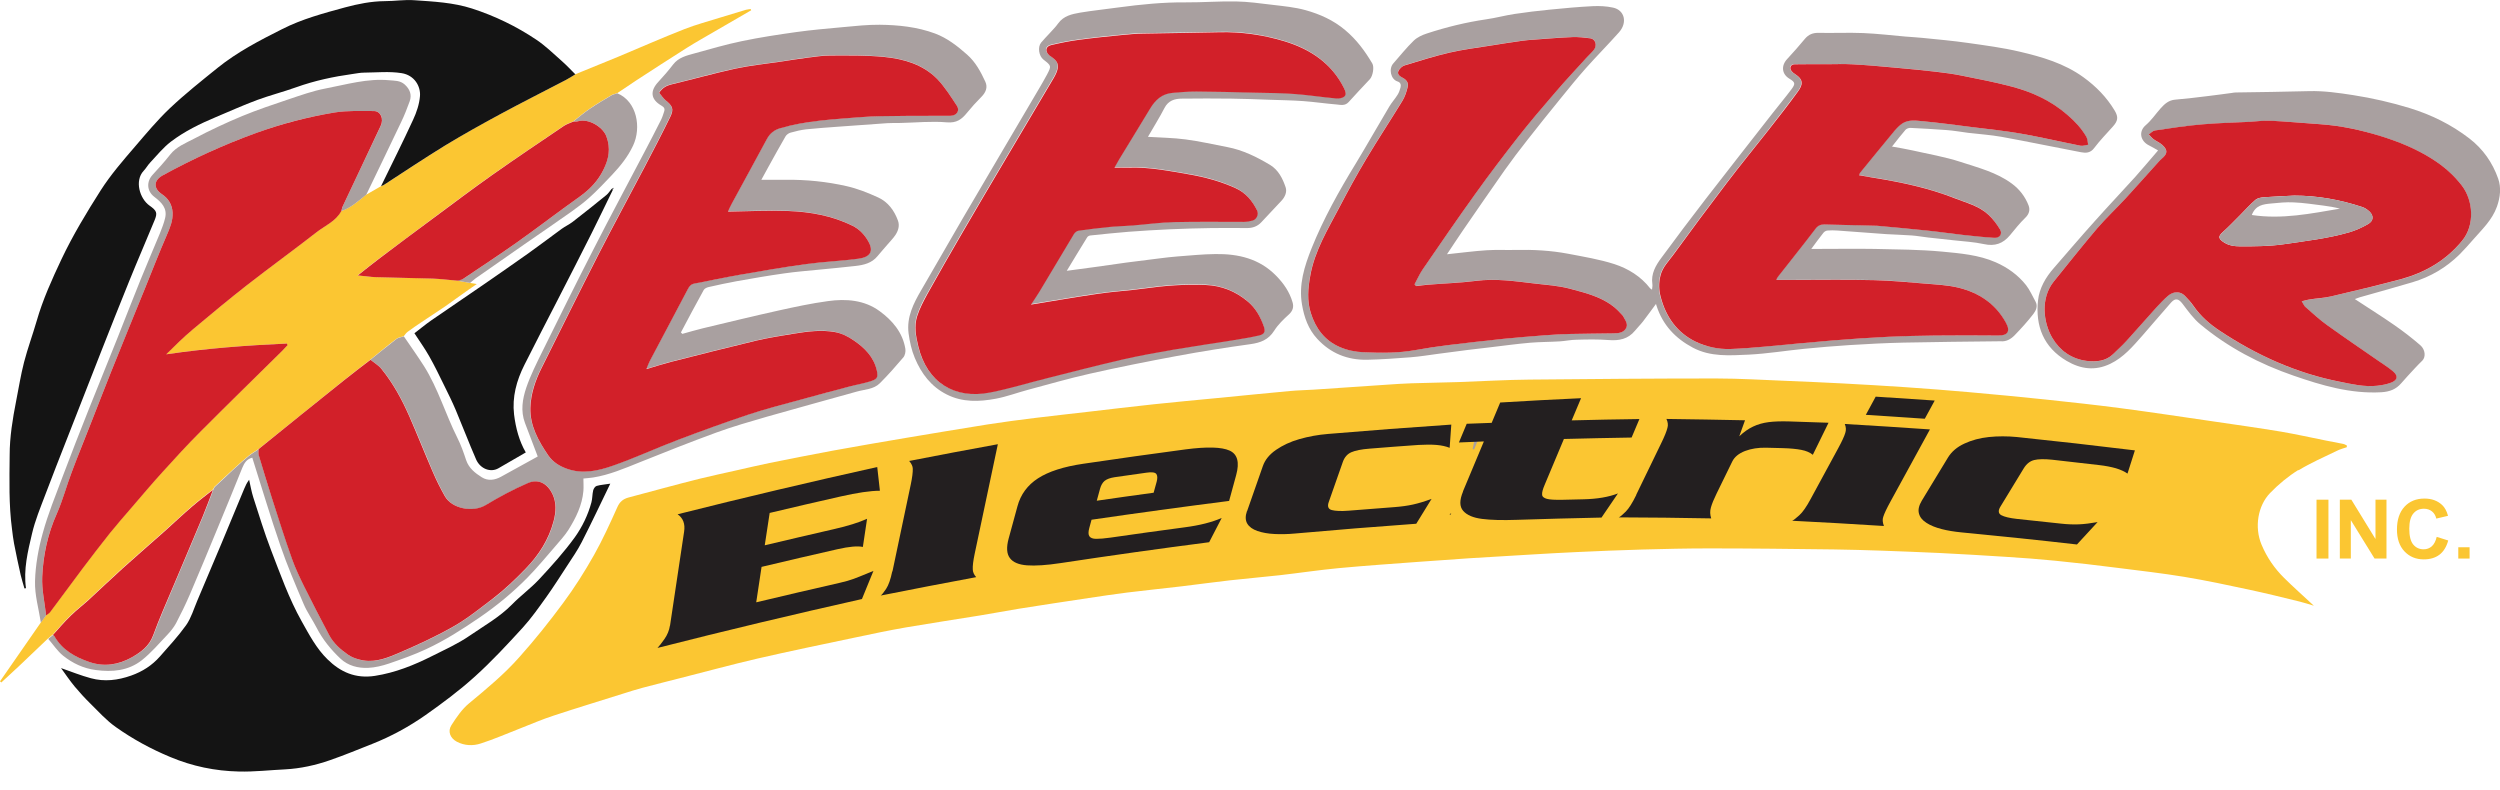
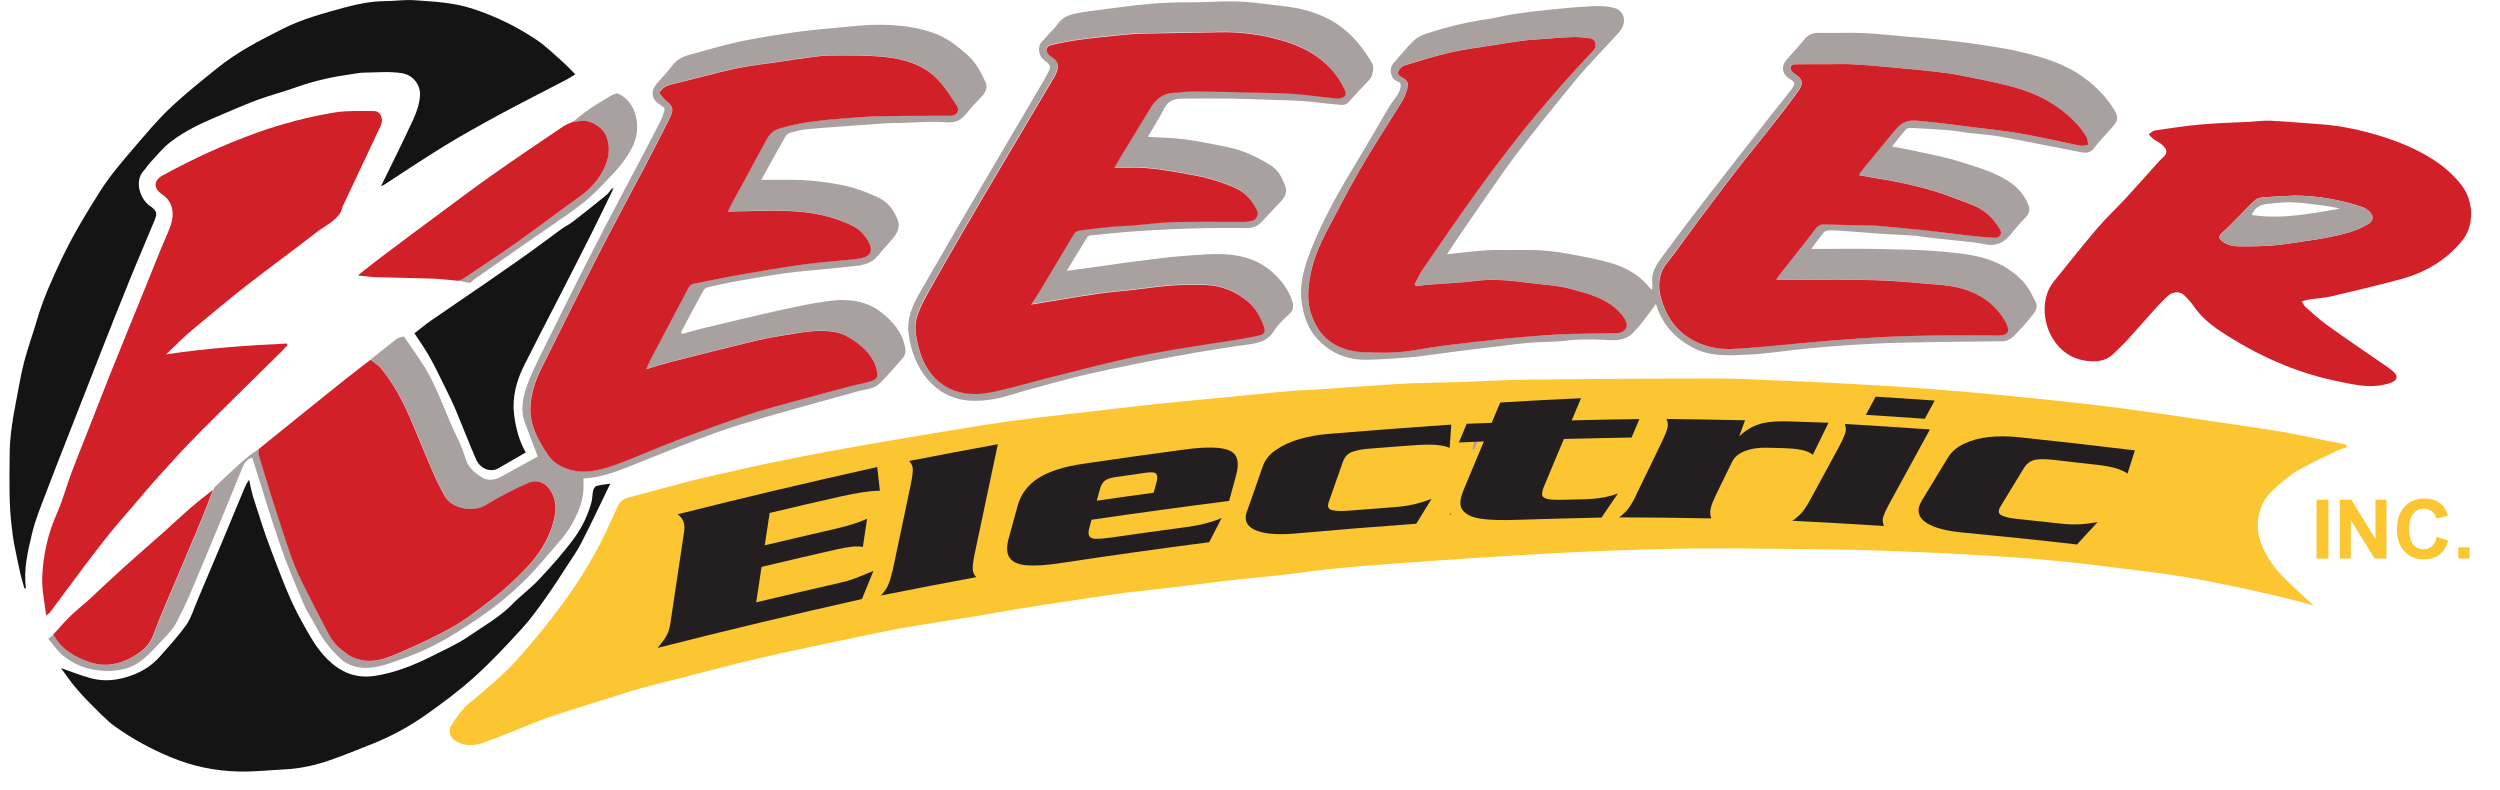
<svg xmlns="http://www.w3.org/2000/svg" id="Layer_1" version="1.1" viewBox="0 0 243.35 76.9">
  <defs>
    <style>
      .st0 {
        fill: none;
      }

      .st1 {
        fill: #231f20;
      }

      .st2 {
        fill: #141414;
      }

      .st3 {
        fill: #d22029;
      }

      .st4 {
        fill: #fbc632;
      }

      .st5 {
        fill: #a9a0a0;
      }

      .st6 {
        clip-path: url(#clippath);
      }
    </style>
    <clipPath id="clippath">
      <rect class="st0" width="243.35" height="84.91" />
    </clipPath>
  </defs>
  <g class="st6">
    <g>
      <path class="st4" d="M223.72,45.79c1.2-.74,2.51-1.3,3.78-1.92.3-.15.62-.23.94-.34v-.17c-.12-.05-.23-.13-.35-.15-.57-.12-1.13-.22-1.7-.33-1.44-.29-2.88-.61-4.33-.86-2.18-.36-4.36-.67-6.55-.99-3.03-.44-6.06-.9-9.1-1.3-2.43-.32-4.86-.58-7.29-.84-2.49-.26-4.99-.5-7.49-.72-2.04-.18-4.09-.34-6.13-.48-2.07-.14-4.13-.26-6.2-.37-1.75-.09-3.51-.17-5.26-.24-2.33-.09-4.67-.24-7-.24-6.06,0-12.11.05-18.17.11-2.29.02-4.58.16-6.87.24-1.54.05-3.07.07-4.61.12-.82.03-1.63.08-2.45.14-2.36.16-4.73.32-7.09.48-.76.05-1.52.06-2.27.13-2.38.22-4.76.46-7.13.69-2.04.2-4.08.38-6.12.6-2.16.23-4.31.49-6.46.74-1.7.2-3.4.38-5.1.59-1.54.19-3.08.39-4.61.63-2.63.42-5.26.86-7.89,1.3-2.41.41-4.83.82-7.23,1.26-2.05.38-4.1.79-6.15,1.2-1.11.23-2.21.49-3.32.74-1.15.26-2.29.5-3.43.78-1.24.3-2.46.64-3.69.96-1.09.29-2.18.58-3.28.88-.5.14-.84.4-1.07.92-.71,1.58-1.43,3.17-2.28,4.68-.91,1.61-1.9,3.18-3,4.66-1.35,1.83-2.77,3.6-4.28,5.29-1.47,1.66-3.18,3.07-4.89,4.49-.69.57-1.22,1.36-1.71,2.12-.39.61-.11,1.27.53,1.61.75.39,1.57.42,2.33.17,1.28-.41,2.53-.96,3.79-1.45,1.1-.43,2.18-.9,3.29-1.26,2.27-.75,4.55-1.44,6.83-2.16.61-.19,1.22-.39,1.83-.55,1.23-.33,2.47-.63,3.7-.95,2.49-.63,4.97-1.31,7.47-1.89,3.16-.73,6.33-1.38,9.5-2.05,1.65-.35,3.31-.7,4.98-.99,2.39-.41,4.8-.77,7.19-1.16,1.28-.21,2.55-.45,3.82-.66,2.26-.36,4.52-.7,6.78-1.04,1.24-.19,2.48-.37,3.72-.53,1.78-.22,3.56-.4,5.34-.61,1.56-.19,3.11-.4,4.67-.58,1.62-.18,3.25-.32,4.87-.5,1.92-.22,3.83-.51,5.75-.69,2.58-.24,5.16-.42,7.74-.61,1.65-.12,3.3-.24,4.95-.35,2.05-.13,4.1-.25,6.15-.37,1.41-.08,2.83-.17,4.24-.23,2.15-.1,4.3-.19,6.45-.25,2.18-.06,4.35-.11,6.53-.11,4.04,0,8.07.05,12.11.1,1.56.02,3.11.07,4.67.12,1.89.07,3.79.14,5.68.23,2.13.11,4.26.23,6.39.37,1.61.1,3.22.22,4.82.38,2.04.2,4.07.44,6.11.7,2.15.27,4.31.52,6.45.87,2.12.35,4.22.8,6.32,1.25,1.63.35,3.26.75,4.88,1.15.43.1.85.25,1.41.41-1.04-.97-1.99-1.81-2.89-2.7-.94-.93-1.68-2-2.2-3.24-.72-1.72-.35-3.8.82-5.02.82-.85,1.76-1.63,2.77-2.26" />
-       <path class="st4" d="M35.65,18.95c.48-.28.96-.55,1.44-.83.09-.04.18-.06.26-.11,1.99-1.28,3.96-2.61,5.98-3.85,1.72-1.06,3.49-2.04,5.27-3,2.14-1.16,4.32-2.25,6.48-3.38.32-.17.63-.37.94-.56,1.38-.56,2.76-1.12,4.14-1.69,2.15-.9,4.28-1.84,6.45-2.69,1.14-.45,2.33-.76,3.5-1.13.83-.26,1.67-.51,2.51-.76.14-.04.3-.04.45-.07.02.04.04.08.05.12-1.17.68-2.35,1.36-3.52,2.04-.91.53-1.84,1.05-2.73,1.61-1.67,1.05-3.32,2.13-4.97,3.2-.61.4-1.21.82-1.82,1.22-.2.07-.42.11-.6.22-.69.41-1.4.82-2.06,1.28-.57.39-1.1.84-1.64,1.26-.3.14-.64.23-.91.42-2.34,1.59-4.69,3.16-7,4.79-1.96,1.38-3.87,2.83-5.79,4.25-1.7,1.26-3.4,2.53-5.1,3.81-.72.54-1.41,1.11-2.17,1.7.66.07,1.21.16,1.76.17,1.85.06,3.7.07,5.55.14.79.03,1.58.14,2.37.2l.59.11s.44.07.72.13l.61.1c-.85.56-2.26,1.61-3.1,2.19-.75.51-1.52,1.01-2.27,1.51-.46.31-.92.62-1.36.95-.15.11-.26.28-.38.43-.24.08-.52.11-.72.26-.86.65-1.69,1.34-2.53,2.02-.87.68-1.76,1.34-2.62,2.04-2.76,2.22-5.52,4.45-8.28,6.67-.32.22-.66.41-.95.65-.49.4-.97.83-1.44,1.26-.64.58-1.27,1.18-1.9,1.77-.04.07-.08.15-.11.22h0c-.69.55-1.39,1.07-2.06,1.65-.92.79-1.8,1.63-2.7,2.43-1.35,1.2-2.72,2.38-4.06,3.59-1.12,1.01-2.21,2.06-3.32,3.08-.57.52-1.19.99-1.74,1.53-.61.59-1.16,1.24-1.73,1.87-.16.13-.32.26-.48.39-.92.88-1.84,1.76-2.76,2.63-.58.55-1.18,1.09-1.77,1.64-.04-.04-.09-.07-.13-.11,1.32-1.91,2.65-3.81,3.97-5.72.17-.24.34-.47.51-.71.12-.1.27-.17.36-.29,1.07-1.43,2.12-2.87,3.19-4.29.87-1.15,1.74-2.3,2.65-3.43.67-.84,1.38-1.64,2.08-2.45,1-1.16,1.98-2.33,3.01-3.46,1.22-1.34,2.44-2.68,3.73-3.96,2.63-2.64,5.31-5.25,7.96-7.87.18-.17.34-.36.51-.54-.02-.06-.05-.11-.07-.16-3.92.18-7.84.47-11.74,1.05.86-.86,1.72-1.69,2.62-2.45,1.73-1.45,3.47-2.9,5.25-4.29,2.22-1.73,4.5-3.38,6.72-5.11.85-.66,1.91-1.08,2.45-2.09.95-.32,1.68-.98,2.43-1.6" />
      <path class="st5" d="M184.14,14.26c.71.13,1.34.23,1.97.37,1.58.36,3.2.63,4.73,1.13,1.71.56,3.5,1.01,4.99,2.11.75.55,1.31,1.28,1.64,2.15.15.41.05.82-.33,1.18-.54.52-1.01,1.12-1.49,1.7-.67.81-1.47,1.1-2.54.86-.96-.21-1.96-.26-2.94-.37-.83-.1-1.65-.18-2.48-.27-.53-.06-1.06-.16-1.59-.2-.83-.06-1.67-.08-2.5-.13-1.58-.11-3.17-.24-4.75-.35-.32-.02-.64-.03-.96,0-.14.01-.3.1-.39.21-.39.49-.76,1-1.19,1.58h.64c1.84,0,3.68-.03,5.52,0,2.19.05,4.39.06,6.56.26,1.76.17,3.56.31,5.23,1.04,1.16.51,2.18,1.24,2.96,2.23.37.47.61,1.05.91,1.58.26.46.05.89-.2,1.22-.57.74-1.2,1.43-1.85,2.1-.35.35-.79.61-1.33.56h-.12c-3.11.04-6.23.06-9.34.13-1.75.04-3.5.13-5.25.24-1.46.09-2.93.22-4.38.36-1.82.18-3.62.48-5.44.57-1.84.08-3.71.24-5.44-.68-1.71-.91-2.93-2.21-3.53-4.07-.03-.11-.08-.21-.03-.22-.43.58-.85,1.17-1.29,1.74-.24.31-.53.59-.78.9-.68.83-1.55.99-2.58.91s-2.06-.06-3.09-.03c-.56,0-1.11.13-1.66.16-.95.06-1.91.05-2.86.13-1.26.11-2.52.28-3.77.43-.79.09-1.57.18-2.36.28-.94.12-1.88.25-2.83.37-.9.12-1.8.27-2.71.34-1.41.11-2.82.21-4.23.24-1.9.03-3.53-.62-4.84-2.04-.87-.94-1.27-2.09-1.48-3.32-.34-1.94.23-3.73.93-5.49,1.16-2.89,2.68-5.6,4.3-8.25,1.11-1.83,2.16-3.7,3.26-5.54.24-.41.57-.76.82-1.17.13-.21.22-.46.28-.71s0-.48-.29-.57c-.67-.21-.88-1.23-.42-1.75.66-.75,1.28-1.53,1.99-2.22.34-.33.82-.55,1.28-.7,1.89-.62,3.81-1.09,5.78-1.38.92-.13,1.83-.38,2.75-.52,1.14-.17,2.28-.31,3.42-.42,1.4-.14,2.8-.27,4.21-.34.65-.03,1.32,0,1.96.14,1.13.24,1.43,1.45.59,2.4-1.06,1.19-2.18,2.32-3.24,3.51-.86.97-1.67,1.97-2.48,2.97-1.09,1.34-2.17,2.68-3.23,4.04-.75.95-1.48,1.91-2.18,2.9-1.37,1.95-2.72,3.91-4.07,5.87-.51.74-1,1.5-1.55,2.32,1.37-.14,2.61-.31,3.86-.39.93-.06,1.88-.01,2.82-.03,1.71-.04,3.42.05,5.11.37,1.51.29,3.05.54,4.51,1.01,1.34.44,2.57,1.19,3.47,2.35.03.04.08.06.19.14.02-.23.06-.4.03-.56-.14-.99.32-1.79.87-2.53,1.43-1.94,2.88-3.88,4.36-5.79,2.15-2.78,4.32-5.54,6.48-8.31.61-.78,1.25-1.54,1.84-2.33.4-.54.35-.68-.21-1.02-.75-.45-.82-1.27-.21-1.92.6-.64,1.17-1.3,1.73-1.97.35-.41.76-.58,1.31-.57,1.46.03,2.92-.04,4.38.02,1.37.06,2.73.22,4.09.34.55.05,1.11.07,1.66.13,1.48.15,2.96.28,4.42.49,1.68.24,3.38.46,5.03.85,2.18.51,4.35,1.14,6.21,2.49,1.22.88,2.26,1.94,3.04,3.24.39.65.32,1.02-.2,1.59-.61.68-1.25,1.34-1.8,2.07-.36.48-.81.49-1.27.4-2.58-.49-5.16-1.03-7.74-1.5-1.07-.19-2.17-.26-3.25-.39-.71-.09-1.41-.22-2.12-.27-1.17-.09-2.34-.15-3.51-.21-.15,0-.37.07-.47.19-.42.48-.8.98-1.29,1.6M180.93,17.05c.06-.16.07-.21.09-.23,1.12-1.37,2.23-2.74,3.36-4.1.22-.27.48-.53.77-.72.61-.39,1.32-.27,1.99-.21,1.6.15,3.19.37,4.79.57,1.59.2,3.19.36,4.77.64,1.93.34,3.84.79,5.77,1.17.24.05.51-.06.76-.09-.05-.26-.05-.56-.18-.78-.46-.82-1.1-1.49-1.82-2.11-1.59-1.38-3.43-2.24-5.43-2.77-1.61-.42-3.25-.74-4.88-1.07-.84-.17-1.69-.28-2.53-.38-1.22-.14-2.44-.26-3.67-.37-1.46-.13-2.93-.26-4.39-.35-.86-.05-1.72-.01-2.58-.01-1.03,0-2.06-.01-3.09.01-.4,0-.54.36-.29.67.08.11.2.2.32.27.89.57.76,1.07.27,1.74-.93,1.26-1.9,2.5-2.86,3.74-1.35,1.72-2.73,3.41-4.06,5.15-1.76,2.31-3.49,4.64-5.2,6.99-.46.63-1.04,1.19-1.24,2.01-.18.72-.16,1.4.03,2.1.52,1.92,1.58,3.44,3.38,4.32,1.05.51,2.22.76,3.41.72,1.11-.03,2.22-.13,3.33-.23,2.2-.19,4.39-.42,6.59-.6,1.82-.15,3.65-.27,5.47-.36,1.49-.07,2.99-.11,4.48-.12,2.06-.02,4.12-.02,6.18,0,.87,0,1.25-.36.75-1.26-1.02-1.85-2.64-2.92-4.62-3.4-1.03-.25-2.12-.3-3.19-.39-1.68-.14-3.37-.31-5.06-.34-2.54-.06-5.08-.02-7.62-.02h-1.85c.03-.06.06-.19.14-.3,1.23-1.56,2.47-3.11,3.67-4.69.24-.32.48-.43.85-.42,1.65.04,3.31.08,4.96.12h.12c1.64.16,3.28.3,4.91.47,1.18.12,2.36.3,3.54.43,1.01.11,2.02.22,3.03.28.53.03.82-.38.56-.82-.31-.52-.69-1.03-1.13-1.44-.91-.85-2.13-1.15-3.25-1.59-2.6-1.02-5.32-1.59-8.07-2.02-.42-.07-.84-.15-1.3-.23M137.84,27.85c-.05-.06-.1-.12-.16-.19.26-.48.48-.99.79-1.44,1.69-2.46,3.38-4.92,5.12-7.35,1.35-1.89,2.76-3.74,4.19-5.57,1.14-1.45,2.34-2.86,3.55-4.26,1.03-1.19,2.1-2.34,3.15-3.5.21-.24.46-.45.66-.7.35-.44.15-1.07-.35-1.12-.57-.07-1.15-.14-1.72-.12-1.21.05-2.42.15-3.63.24-.48.04-.95.08-1.42.14-.98.14-1.96.29-2.94.45-1.33.21-2.67.38-3.98.68-1.47.34-2.92.79-4.36,1.24-.24.08-.51.31-.62.54-.16.35.16.54.42.68.36.19.57.5.48.87-.11.47-.27.96-.52,1.37-1.16,1.9-2.39,3.76-3.53,5.67-.91,1.52-1.76,3.08-2.58,4.65-1.13,2.16-2.43,4.25-2.86,6.72-.21,1.22-.32,2.41.05,3.59.47,1.49,1.36,2.69,2.8,3.32.73.32,1.57.48,2.36.52,1.67.07,3.35.09,5.01-.21,1.07-.19,2.15-.35,3.23-.49,1.79-.22,3.59-.43,5.38-.61,1.32-.14,2.65-.24,3.97-.34.81-.06,1.63-.11,2.44-.13,1.39-.03,2.79-.04,4.18-.06.48,0,1,0,1.29-.45.28-.44-.07-.83-.25-1.21-.05-.1-.15-.18-.23-.27-1.32-1.5-3.17-1.94-4.97-2.42-1.1-.29-2.27-.37-3.41-.5-1.89-.22-3.78-.5-5.7-.26-1.57.2-3.17.26-4.75.38-.37.03-.74.08-1.1.13" />
      <path class="st2" d="M56.03,7.22c-.31.19-.62.39-.94.56-2.16,1.13-4.34,2.22-6.48,3.38-1.78.96-3.55,1.95-5.28,3-2.02,1.24-3.99,2.56-5.98,3.85-.08.05-.17.07-.26.11,1.05-2.16,2.13-4.3,3.13-6.48.33-.71.6-1.51.66-2.28.08-.94-.52-2.04-1.79-2.24-1.19-.19-2.43-.06-3.65-.05-.37,0-.74.08-1.11.13-1.87.26-3.7.65-5.49,1.29-1.25.45-2.55.78-3.8,1.24-1.35.5-2.67,1.1-4.01,1.66-1.55.65-3.07,1.39-4.41,2.41-.74.57-1.34,1.32-1.99,2.01-.24.25-.41.57-.65.82-.9.96-.38,2.71.57,3.38.72.51.8.71.48,1.47-.81,1.97-1.66,3.92-2.46,5.9-.94,2.31-1.85,4.62-2.76,6.93-1.09,2.76-2.17,5.53-3.25,8.3-.72,1.85-1.46,3.7-2.16,5.57-.47,1.24-.98,2.47-1.28,3.75-.41,1.74-.85,3.5-.59,5.33-.05,0-.1,0-.15.02-.12-.44-.27-.88-.37-1.32-.23-1.01-.44-2.02-.64-3.04-.09-.46-.14-.93-.2-1.4-.32-2.4-.25-4.81-.23-7.21,0-1.78.29-3.53.63-5.27.25-1.26.45-2.54.77-3.78.35-1.35.84-2.67,1.23-4.02.6-2.09,1.5-4.07,2.42-6.02,1.1-2.32,2.43-4.52,3.81-6.69.98-1.53,2.16-2.89,3.33-4.25,1.1-1.28,2.18-2.58,3.4-3.74,1.47-1.39,3.06-2.65,4.63-3.92,1.92-1.55,4.1-2.68,6.29-3.78,1.94-.99,4.04-1.55,6.13-2.12,1.27-.34,2.55-.6,3.88-.61.95,0,1.91-.16,2.86-.09,1.89.13,3.8.22,5.63.81,2.22.72,4.31,1.73,6.25,3.03.87.58,1.64,1.33,2.43,2.03.48.42.92.89,1.37,1.34" />
      <path class="st5" d="M36.06,35.02c.84-.68,1.68-1.36,2.53-2.02.19-.15.48-.17.72-.26.66.97,1.34,1.92,1.97,2.91,1.37,2.18,2.09,4.68,3.24,6.97.35.69.61,1.43.85,2.16.27.8.88,1.27,1.53,1.68.6.38,1.27.28,1.88-.06,1.17-.64,2.33-1.29,3.5-1.93.05-.03.1-.06.06-.04-.43-1.13-.83-2.2-1.24-3.26-.44-1.17-.24-2.34.13-3.44.41-1.2.99-2.35,1.55-3.49,1.67-3.38,3.34-6.76,5.06-10.11,1.59-3.12,3.25-6.2,4.88-9.31.55-1.04,1.09-2.09,1.62-3.14.13-.26.22-.55.31-.83.09-.27-.01-.42-.27-.57-1.05-.61-1.13-1.42-.29-2.32.5-.54.98-1.09,1.43-1.68.53-.69,1.31-.87,2.07-1.08,1.53-.42,3.05-.87,4.6-1.19,1.76-.37,3.55-.64,5.33-.89,1.51-.21,3.03-.34,4.55-.48,1.18-.11,2.37-.24,3.56-.23,1.83.02,3.65.21,5.38.85,1.18.44,2.17,1.21,3.12,2.05.84.74,1.33,1.67,1.78,2.64.26.56.04,1.06-.39,1.49-.49.49-.96,1.01-1.4,1.55-.51.63-1,1-1.95.92-1.5-.13-3.03.03-4.54.06-.42,0-.84,0-1.26.02-1.62.11-3.25.23-4.87.35-1.01.08-2.02.14-3.03.25-.51.06-1.01.18-1.51.32-.19.05-.4.2-.5.37-.57.98-1.11,1.97-1.66,2.96-.24.42-.46.85-.69,1.26h2.39c2-.02,3.97.18,5.91.62,1.06.24,2.08.65,3.07,1.1.96.44,1.57,1.27,1.93,2.26.18.51.02.99-.26,1.41-.22.33-.51.61-.76.91-.32.38-.66.75-.97,1.13-.56.69-1.35.87-2.16.96-1.18.14-2.36.24-3.54.36-1.12.11-2.25.2-3.37.36-1.56.22-3.12.49-4.68.77-.9.16-1.79.36-2.68.56-.18.04-.41.14-.49.29-.76,1.37-1.49,2.75-2.22,4.13.05.05.1.09.14.14.66-.18,1.31-.38,1.98-.54,2.47-.59,4.93-1.19,7.41-1.74,1.58-.35,3.17-.69,4.78-.91,1.77-.25,3.56-.11,5.04.98,1.23.9,2.24,2.07,2.5,3.67.04.26-.03.63-.2.83-.73.86-1.48,1.71-2.28,2.51-.61.61-1.49.6-2.26.82-2.9.82-5.81,1.6-8.7,2.43-1.66.48-3.33.96-4.95,1.55-2.52.92-5.01,1.91-7.5,2.91-1.47.59-2.93,1.22-4.51,1.47-.29.05-.59.06-.94.1,0,.4.03.81,0,1.2-.12,1.4-.73,2.63-1.46,3.8-.35.55-.8,1.03-1.22,1.53-.91,1.05-1.8,2.13-2.77,3.12-1.42,1.44-2.98,2.73-4.66,3.88s-3.38,2.24-5.22,3.09c-1.16.54-2.38.97-3.6,1.39-.65.22-1.35.39-2.03.42-.98.04-1.94-.2-2.69-.9-.93-.88-1.73-1.86-2.32-3.01-.4-.78-.92-1.5-1.26-2.3-.8-1.88-1.61-3.77-2.27-5.7-.95-2.75-1.78-5.55-2.66-8.32-.02-.07-.04-.15-.07-.23-.55.13-.78.53-.97.98-.79,1.95-1.58,3.9-2.39,5.84-.9,2.17-1.79,4.34-2.72,6.5-.41.95-.86,1.88-1.34,2.79-.22.41-.53.79-.85,1.13-.81.85-1.58,1.76-2.49,2.48-1.3,1.02-2.86,1.17-4.48.95-1.21-.16-2.25-.66-3.17-1.39-.56-.45-.97-1.09-1.45-1.64.16-.13.32-.26.48-.39.04.04.1.07.13.12.77,1.35,2.02,2.04,3.41,2.52,1.44.5,2.84.28,4.14-.46.87-.5,1.68-1.06,2.07-2.12.6-1.64,1.32-3.24,1.99-4.85.94-2.24,1.9-4.47,2.83-6.71.37-.88.69-1.77,1.03-2.66h0c.04-.07.08-.15.11-.22.63-.59,1.26-1.19,1.9-1.78.47-.43.94-.85,1.44-1.26.3-.24.63-.44.95-.65,0,.19-.04.39.02.57.4,1.35.8,2.7,1.24,4.05.65,2.02,1.3,4.05,2,6.06.33.93.76,1.83,1.2,2.72.78,1.58,1.6,3.15,2.42,4.7.43.81,1.1,1.41,1.85,1.92.32.22.71.35,1.08.46,1.25.35,2.44-.04,3.54-.51,1.9-.8,3.79-1.67,5.58-2.68,1.39-.79,2.65-1.81,3.93-2.78,1.12-.85,2.13-1.83,3.12-2.85,1.32-1.36,2.28-2.85,2.75-4.66.23-.87.29-1.77-.11-2.62-.52-1.11-1.42-1.5-2.38-1.08-1.42.61-2.8,1.35-4.12,2.15-1.22.74-3.27.37-3.97-.87-.44-.78-.83-1.58-1.19-2.4-.77-1.79-1.48-3.6-2.27-5.38-.72-1.64-1.58-3.22-2.72-4.62-.29-.35-.71-.59-1.07-.88M64.16,9.03c.19.22.37.51.61.71.68.56.83.86.45,1.63-.81,1.66-1.67,3.3-2.53,4.94-1.49,2.84-3.03,5.66-4.49,8.52-1.86,3.64-3.67,7.31-5.5,10.97-.61,1.22-1.06,2.51-1.09,3.87-.05,1.74.77,3.21,1.72,4.61.46.68,1.08,1.06,1.84,1.33,1.52.54,3,.22,4.41-.28,2.16-.76,4.24-1.72,6.38-2.53,2.27-.86,4.56-1.7,6.86-2.46,1.68-.56,3.4-.99,5.1-1.46,1.61-.44,3.22-.87,4.83-1.3.69-.18,1.4-.3,2.07-.52.58-.2.64-.42.51-1.02-.3-1.34-1.2-2.22-2.27-2.94-.53-.36-1.16-.67-1.78-.79-1.36-.25-2.73-.06-4.08.16-1.21.2-2.43.39-3.62.67-2.76.66-5.51,1.36-8.26,2.06-.78.2-1.55.46-2.42.71.14-.33.21-.56.32-.77,1.24-2.34,2.49-4.68,3.72-7.03.15-.29.32-.47.65-.53,1.48-.27,2.95-.6,4.43-.86,2.15-.37,4.3-.74,6.46-1.04,1.69-.23,3.4-.29,5.09-.52,1.12-.15,1.5-.72.9-1.74-.35-.6-.84-1.14-1.52-1.47-1.97-.97-4.08-1.35-6.24-1.43-1.94-.07-3.89.03-5.87.06.09-.2.2-.47.34-.72,1.15-2.12,2.31-4.23,3.45-6.35.29-.54.71-.88,1.3-1.05,2.48-.72,5.05-.85,7.59-1.06,1.59-.13,3.19-.11,4.78-.14,1.4-.02,2.8,0,4.2-.01.61,0,.95-.48.62-.98-.6-.91-1.18-1.86-1.94-2.63-1.37-1.4-3.21-1.92-5.09-2.11-1.76-.18-3.55-.13-5.32-.14-.71,0-1.43.11-2.14.2-.89.11-1.77.25-2.65.39-1.47.22-2.96.37-4.41.68-2.09.45-4.16,1.04-6.24,1.54-.48.11-.85.32-1.19.81" />
      <path class="st2" d="M59.4,47.09c-.95,1.96-1.83,3.83-2.77,5.67-.41.81-.94,1.56-1.43,2.32-.66,1.01-1.31,2.04-2.01,3.02-.74,1.03-1.47,2.08-2.32,3.01-1.49,1.63-3,3.26-4.64,4.74-1.5,1.36-3.14,2.58-4.8,3.75-1.61,1.13-3.35,2.08-5.19,2.81-1.37.54-2.74,1.11-4.13,1.59-1.41.49-2.86.81-4.35.89-1.5.07-3.01.25-4.51.21-2.3-.05-4.53-.51-6.67-1.41-1.88-.78-3.66-1.75-5.31-2.92-.92-.65-1.69-1.51-2.5-2.31-.52-.51-1.02-1.06-1.49-1.62-.48-.58-.9-1.2-1.34-1.81,1,.35,1.94.73,2.91.99,1.32.36,2.62.2,3.92-.26,1.1-.39,2.03-.99,2.79-1.85.88-1,1.79-1.98,2.56-3.06.49-.7.74-1.57,1.08-2.37.8-1.87,1.59-3.75,2.38-5.63.74-1.76,1.46-3.52,2.19-5.27.12-.29.25-.57.48-.88.13.58.23,1.17.41,1.73.55,1.7,1.07,3.41,1.71,5.08.91,2.35,1.75,4.75,2.99,6.96.73,1.3,1.44,2.66,2.52,3.71,1.26,1.24,2.73,1.9,4.61,1.61,1.99-.31,3.8-1.04,5.57-1.93,1.23-.62,2.51-1.19,3.64-1.97,1.41-.97,2.92-1.81,4.14-3.05.84-.86,1.83-1.58,2.65-2.46,1.22-1.31,2.42-2.64,3.47-4.09.72-1.01,1.28-2.17,1.61-3.39.1-.37.08-.78.17-1.16.04-.17.19-.4.34-.44.38-.11.79-.13,1.33-.22" />
      <path class="st5" d="M111.75,13.32c1.23.08,2.45.09,3.65.25,1.37.18,2.72.49,4.08.75,1.51.29,2.86.96,4.16,1.74.8.49,1.21,1.31,1.5,2.16.16.47-.06.95-.4,1.32-.64.71-1.32,1.38-1.96,2.09-.38.41-.85.57-1.39.57-1.16,0-2.32-.02-3.48,0-1.35.02-2.71.06-4.06.12-1.33.06-2.65.14-3.98.24-1.25.1-2.49.23-3.73.36-.12.01-.27.09-.32.19-.65,1.04-1.28,2.1-1.98,3.25.98-.13,1.83-.25,2.68-.36,1.04-.14,2.07-.3,3.11-.44,1.08-.14,2.16-.28,3.24-.41.59-.07,1.18-.15,1.77-.19,1.23-.09,2.45-.22,3.68-.23,2.21-.03,4.26.44,5.89,2.1.74.75,1.32,1.59,1.61,2.6.13.44.03.82-.35,1.17-.53.48-1.06.99-1.44,1.59-.56.89-1.33,1.17-2.31,1.31-2.39.33-4.78.71-7.15,1.15-2.84.53-5.68,1.09-8.5,1.73-2.01.45-4,1.03-5.99,1.56-1.05.28-2.08.67-3.14.87-1.61.3-3.24.37-4.78-.41-1.52-.76-2.48-2.04-3.11-3.55-.32-.76-.5-1.59-.61-2.41-.2-1.57.48-2.91,1.24-4.21,1.35-2.32,2.68-4.65,4.03-6.97,1.3-2.23,2.62-4.46,3.93-6.69,1.16-1.97,2.32-3.94,3.48-5.91.27-.46.54-.92.79-1.39.45-.86.44-.86-.34-1.47-.45-.35-.58-1.22-.23-1.65.25-.31.53-.58.8-.88.29-.33.61-.63.86-.99.53-.74,1.34-.91,2.13-1.05,1.25-.21,2.51-.33,3.76-.51,2.17-.29,4.33-.51,6.53-.49,1.63.01,3.27-.12,4.9-.09,1.18.02,2.37.19,3.55.33,1.08.13,2.18.23,3.22.52,1.39.39,2.7.97,3.85,1.94,1.11.93,1.92,2.03,2.64,3.25.2.33.06,1.2-.23,1.52-.69.74-1.4,1.48-2.07,2.23-.35.39-.77.28-1.17.24-1.09-.09-2.17-.25-3.25-.33-1.09-.08-2.19-.09-3.28-.13-1.23-.04-2.47-.1-3.7-.11-1.61-.02-3.22-.02-4.83,0-.71,0-1.33.19-1.7.91-.48.93-1.04,1.82-1.61,2.81M108.43,16.32c.21-.37.35-.62.5-.88,1-1.63,2.01-3.25,2.98-4.89.51-.85,1.17-1.46,2.19-1.55.77-.07,1.55-.13,2.32-.13,1.88.01,3.75.07,5.62.11,1.32.03,2.63.03,3.95.13,1.34.1,2.68.31,4.02.43.27.03.63-.02.82-.19.23-.2.11-.53-.04-.82-1.2-2.42-3.3-3.8-5.75-4.54-2.06-.63-4.23-.95-6.42-.89-2.46.06-4.91.08-7.36.13-.7,0-1.39.07-2.09.14-1.4.14-2.8.28-4.2.47-.9.12-1.8.3-2.68.51-.55.13-.62.6-.19.99.07.07.16.12.24.17.63.43.75.83.46,1.53-.07.17-.15.33-.24.48-1.5,2.54-3.01,5.07-4.51,7.61s-3,5.07-4.48,7.62c-1.12,1.93-2.23,3.87-3.32,5.82-.39.69-.76,1.41-1,2.16-.31.97-.13,1.96.11,2.94.84,3.52,3.51,5.17,6.97,4.5,1.91-.37,3.77-.94,5.66-1.42,2.41-.6,4.81-1.23,7.23-1.79,1.66-.38,3.34-.68,5.02-.97,1.87-.32,3.76-.59,5.64-.89.88-.14,1.76-.28,2.63-.48.53-.12.67-.38.48-.89-.34-.91-.76-1.74-1.55-2.41-1.22-1.03-2.58-1.55-4.14-1.62-1.98-.08-3.94.06-5.9.34-1.49.21-3,.3-4.49.51-2.15.31-4.29.69-6.58,1.06.32-.49.58-.86.81-1.24,1.12-1.88,2.24-3.76,3.37-5.63.09-.15.3-.3.48-.33,1-.14,2.01-.26,3.01-.36.73-.07,1.47-.08,2.21-.14,1.36-.11,2.73-.29,4.09-.33,2.24-.06,4.48-.01,6.72-.02.29,0,.6-.05.88-.13.41-.12.61-.62.43-1-.47-.93-1.11-1.7-2.08-2.15-1.48-.68-3.03-1.09-4.62-1.36-1.92-.33-3.83-.71-5.79-.64-.44.02-.88,0-1.44,0" />
-       <path class="st5" d="M210.06,14.64c-.27-.15-.55-.33-.86-.48-.85-.41-1.07-1.35-.33-1.98.55-.47.97-1.1,1.46-1.65.38-.42.78-.78,1.4-.83,1.07-.09,2.13-.22,3.19-.35.77-.09,1.53-.2,2.3-.3.14-.02.27-.05.41-.05,2.37-.04,4.75-.06,7.12-.13,1.46-.04,2.89.17,4.32.39,1.86.29,3.69.71,5.49,1.26,2.11.65,4.04,1.6,5.8,2.95,1.35,1.04,2.26,2.36,2.81,3.91.31.88.21,1.81-.12,2.74-.47,1.31-1.45,2.21-2.32,3.21-.43.49-.86.98-1.32,1.44-1.3,1.28-2.83,2.18-4.57,2.7-1.71.51-3.43.98-5.15,1.47-.13.04-.26.1-.47.17,1.3.86,2.59,1.66,3.84,2.53.88.61,1.72,1.26,2.53,1.96.5.43.54,1.15.21,1.49-.26.26-.53.52-.78.8-.43.47-.87.93-1.28,1.41-.51.6-1.14.83-1.93.88-3,.17-5.8-.66-8.57-1.62-3.3-1.14-6.36-2.74-9.05-4.98-.68-.56-1.21-1.31-1.75-2.02-.37-.48-.68-.58-1.1-.12-.95,1.07-1.87,2.17-2.81,3.24-.92,1.04-1.82,2.11-3.11,2.73-1.47.71-2.87.53-4.25-.28-2.26-1.33-3.05-3.39-2.79-5.88.13-1.2.74-2.25,1.54-3.16,1.33-1.53,2.64-3.07,3.99-4.57,1.3-1.46,2.64-2.87,3.95-4.32.74-.83,1.45-1.68,2.2-2.55M224.05,29.33c.33-.08.54-.15.74-.18.71-.1,1.43-.13,2.12-.3,2.26-.53,4.53-1.06,6.77-1.66,2.35-.63,4.38-1.8,5.97-3.73,1.27-1.54,1.08-3.94,0-5.37-.8-1.05-1.78-1.9-2.92-2.62-1.55-.98-3.22-1.66-4.95-2.2-1.93-.61-3.91-1.04-5.94-1.18-1.61-.11-3.21-.26-4.82-.33-.69-.03-1.39.07-2.08.11-1.55.08-3.1.11-4.65.25-1.52.14-3.03.37-4.54.59-.21.03-.39.25-.59.38.15.16.29.34.47.47.27.2.6.33.84.55.55.51.53.86-.04,1.34-.12.1-.23.22-.34.34-1.07,1.18-2.12,2.38-3.2,3.55-.91.98-1.89,1.89-2.76,2.91-1.44,1.69-2.83,3.43-4.22,5.16-1.29,1.61-1.04,3.94-.15,5.46.72,1.24,1.88,2.07,3.36,2.26.92.12,1.84.05,2.56-.66.48-.47.97-.94,1.43-1.44.94-1.03,1.85-2.08,2.78-3.11.36-.4.73-.78,1.13-1.13.52-.46,1.19-.46,1.62-.02.31.31.6.64.85,1,.69.99,1.59,1.78,2.58,2.44,3.59,2.37,7.44,4.12,11.68,4.95,1.19.23,2.38.52,3.61.39.47-.05.95-.14,1.39-.31.64-.25.69-.66.15-1.11-.45-.38-.96-.69-1.44-1.03-1.65-1.15-3.31-2.27-4.94-3.44-.75-.54-1.43-1.18-2.14-1.79-.12-.11-.19-.28-.35-.54" />
      <path class="st2" d="M59.65,18.49c-.69,1.4-1.36,2.82-2.06,4.21-1.08,2.15-2.18,4.3-3.28,6.44-1.09,2.13-2.2,4.25-3.27,6.39-.76,1.51-1.2,3.12-1,4.82.16,1.31.5,2.59,1.14,3.69-.89.52-1.77,1.03-2.66,1.54-.76.44-1.77.07-2.18-.87-.69-1.58-1.3-3.19-1.97-4.78-.34-.8-.72-1.58-1.11-2.36-.48-.98-.95-1.96-1.49-2.91-.42-.74-.92-1.44-1.43-2.22.49-.37,1.03-.83,1.62-1.24,1.72-1.19,3.45-2.35,5.17-3.54,1.45-1,2.9-2.01,4.34-3.03,1.08-.77,2.13-1.57,3.2-2.35.35-.25.74-.43,1.08-.69,1.1-.85,2.19-1.72,3.27-2.6.21-.17.35-.41.53-.62.03.04.06.07.08.11" />
-       <path class="st5" d="M35.65,18.95c-.76.61-1.48,1.28-2.43,1.6.05-.17.09-.35.16-.51.51-1.08,1.02-2.16,1.53-3.24.72-1.51,1.43-3.03,2.15-4.54.33-.69,0-1.46-.66-1.45-1.28,0-2.57-.06-3.82.14-2.59.42-5.12,1.08-7.6,1.98-3.16,1.14-6.19,2.53-9.13,4.14-.92.5-.93,1.27-.08,1.84.62.41.99,1.02,1.03,1.79.05.8-.27,1.5-.58,2.22-.72,1.66-1.38,3.35-2.06,5.03-1.13,2.78-2.26,5.56-3.39,8.35-.62,1.55-1.22,3.11-1.83,4.66-.66,1.67-1.33,3.32-1.96,5-.5,1.34-.86,2.74-1.45,4.04-.89,1.98-1.34,4.05-1.42,6.17-.05,1.24.24,2.49.38,3.73-.17.24-.34.47-.51.71-.21-1.35-.61-2.7-.57-4.04.04-1.56.33-3.16.75-4.67.51-1.87,1.25-3.67,1.93-5.49.82-2.19,1.68-4.37,2.54-6.54.92-2.31,1.86-4.61,2.78-6.91.76-1.9,1.49-3.81,2.26-5.7.62-1.53,1.27-3.04,1.9-4.56.19-.48.38-.96.5-1.46.24-.97-.35-1.55-1.05-2.08-.73-.56-.78-1.47-.17-2.14.59-.64,1.18-1.29,1.72-1.98.61-.77,1.5-1.11,2.32-1.54,1.53-.81,3.11-1.55,4.7-2.21,1.48-.61,3-1.12,4.52-1.63,1.17-.39,2.34-.81,3.54-1.04,2.06-.39,4.1-1.01,6.24-.81.51.05,1.05.01,1.5.41.5.45.72.99.49,1.64-.25.69-.52,1.38-.84,2.04-1.12,2.36-2.26,4.71-3.39,7.06" />
      <path class="st5" d="M55.79,11.84c.54-.42,1.07-.88,1.64-1.26.67-.46,1.37-.87,2.06-1.28.18-.11.4-.15.6-.22,1.91.79,2.36,3.33,1.54,5.08-.51,1.1-1.25,2.01-2.07,2.88-.7.74-1.39,1.47-2.14,2.15-.57.52-1.19.98-1.82,1.43-1.54,1.09-3.1,2.15-4.64,3.22-1.56,1.08-3.12,2.18-4.67,3.26-.14.1-.53.44-.53.44l-1.25-.22s.55-.16.58-.18c1.74-1.18,3.51-2.32,5.22-3.54,2.05-1.45,4.04-2.99,6.09-4.44,1-.71,1.82-1.55,2.34-2.64.5-1.04.72-2.07.28-3.26-.35-.93-1.73-1.73-2.7-1.47-.17.04-.35.03-.53.05" />
      <path class="st2" d="M59.57,18.38c.06-.04.11-.07.16-.11-.03.07-.06.14-.08.22-.03-.04-.06-.07-.08-.11" />
      <path class="st5" d="M143.86,42.84c-.12.31-.25.62-.37.92-.05-.02-.1-.03-.15-.05.06-.29.12-.58.19-.87h.33" />
      <path class="st5" d="M113.77,50.84c.15-.02.3-.05.45-.07-.15.02-.3.05-.45.07" />
      <path class="st2" d="M141.11,50.04c.05-.02.11-.05.16-.07-.04.05-.07.1-.11.15-.02-.03-.03-.05-.05-.08" />
      <path class="st3" d="M4.49,59.9c-.14-1.24-.43-2.49-.38-3.73.09-2.13.54-4.2,1.42-6.17.58-1.3.94-2.7,1.45-4.04.63-1.68,1.31-3.33,1.96-5,.61-1.55,1.21-3.11,1.83-4.66,1.12-2.79,2.26-5.57,3.39-8.35.68-1.68,1.34-3.37,2.06-5.03.31-.72.62-1.42.58-2.22-.04-.77-.4-1.37-1.03-1.79-.85-.57-.84-1.34.07-1.84,2.94-1.61,5.98-3,9.13-4.14,2.48-.89,5.01-1.55,7.6-1.98,1.25-.2,2.55-.14,3.82-.14.66,0,.99.76.66,1.45-.71,1.51-1.43,3.03-2.14,4.54-.51,1.08-1.03,2.16-1.53,3.24-.08.16-.11.34-.16.51-.54,1.01-1.61,1.43-2.45,2.09-2.22,1.73-4.5,3.38-6.72,5.11-1.78,1.39-3.52,2.84-5.25,4.29-.91.76-1.76,1.6-2.62,2.45,3.9-.58,7.82-.87,11.74-1.05.02.05.05.11.07.16l-.51.54c-2.65,2.62-5.33,5.23-7.96,7.87-1.28,1.28-2.51,2.62-3.72,3.96-1.03,1.13-2.01,2.3-3.01,3.46-.7.81-1.41,1.62-2.08,2.45-.9,1.13-1.78,2.28-2.65,3.43-1.07,1.42-2.12,2.87-3.19,4.29-.09.12-.24.19-.37.29" />
      <path class="st3" d="M36.05,35.02c.36.29.79.53,1.07.88,1.14,1.4,2,2.98,2.72,4.62.78,1.78,1.5,3.6,2.27,5.38.35.82.75,1.62,1.19,2.4.7,1.24,2.75,1.6,3.97.87,1.33-.8,2.7-1.54,4.12-2.15.97-.42,1.86-.02,2.39,1.08.4.85.34,1.74.11,2.62-.48,1.81-1.43,3.3-2.75,4.66-.99,1.02-2,1.99-3.12,2.85-1.28.97-2.54,2-3.93,2.78-1.79,1.01-3.68,1.88-5.58,2.68-1.1.47-2.29.86-3.54.51-.38-.1-.76-.24-1.08-.46-.74-.51-1.42-1.11-1.85-1.92-.82-1.56-1.64-3.12-2.42-4.7-.44-.89-.87-1.79-1.2-2.72-.71-2-1.35-4.03-2-6.06-.43-1.34-.83-2.69-1.24-4.05-.05-.17-.01-.38-.01-.57,2.76-2.23,5.51-4.46,8.28-6.67.86-.69,1.75-1.36,2.62-2.03" />
      <path class="st3" d="M55.79,11.84c.18-.01.36,0,.53-.05.97-.26,2.35.55,2.7,1.47.45,1.19.23,2.23-.28,3.26-.53,1.09-1.34,1.93-2.34,2.64-2.05,1.45-4.04,2.99-6.09,4.44-1.72,1.22-3.48,2.36-5.22,3.54-.03.02-.14.05-.16.08-.17.03-.26.11-.42.1-.79-.06-1.58-.17-2.37-.2-1.85-.06-3.7-.08-5.55-.14-.55-.02-1.1-.11-1.76-.17.75-.59,1.45-1.16,2.17-1.7,1.69-1.28,3.39-2.55,5.1-3.81,1.93-1.43,3.84-2.87,5.79-4.25,2.31-1.63,4.66-3.21,7-4.79.27-.18.6-.28.91-.42" />
      <path class="st3" d="M20.75,47.64c-.34.89-.67,1.78-1.03,2.66-.93,2.24-1.89,4.47-2.83,6.71-.68,1.61-1.39,3.21-1.99,4.85-.39,1.05-1.19,1.62-2.06,2.12-1.3.73-2.7.96-4.14.46-1.4-.48-2.65-1.18-3.41-2.52-.03-.05-.09-.08-.13-.12.57-.63,1.12-1.28,1.73-1.87.55-.54,1.17-1.01,1.74-1.53,1.11-1.02,2.2-2.07,3.32-3.08,1.34-1.21,2.71-2.39,4.06-3.59.9-.81,1.78-1.64,2.7-2.43.66-.57,1.37-1.1,2.06-1.65" />
      <path class="st3" d="M20.87,47.42c-.04.07-.08.15-.11.22.04-.07.08-.14.11-.22" />
      <path class="st3" d="M180.93,17.05c.46.08.88.16,1.3.23,2.75.44,5.47,1,8.07,2.03,1.12.44,2.34.74,3.25,1.59.44.41.82.91,1.13,1.43.26.44-.03.85-.55.82-1.01-.06-2.02-.17-3.03-.28-1.18-.13-2.36-.31-3.54-.43-1.64-.17-3.27-.32-4.91-.47h-.12c-1.65-.04-3.31-.08-4.96-.12-.36,0-.61.1-.85.42-1.2,1.58-2.45,3.13-3.67,4.69-.08.1-.12.23-.14.29h1.85c2.54,0,5.08-.04,7.62.02,1.69.04,3.37.2,5.06.34,1.07.09,2.15.14,3.19.39,1.99.49,3.6,1.55,4.62,3.4.5.9.12,1.27-.75,1.26-2.06-.02-4.12-.02-6.18,0-1.49.02-2.99.05-4.48.12-1.82.09-3.65.21-5.47.36-2.2.18-4.39.4-6.59.6-1.11.1-2.22.19-3.33.23-1.19.04-2.35-.21-3.41-.72-1.8-.88-2.87-2.4-3.38-4.32-.19-.7-.21-1.38-.03-2.1.2-.82.78-1.38,1.24-2.01,1.71-2.35,3.44-4.68,5.2-6.99,1.32-1.74,2.71-3.43,4.06-5.15.97-1.24,1.94-2.47,2.86-3.74.49-.67.62-1.17-.27-1.74-.12-.07-.23-.16-.32-.27-.25-.31-.11-.66.29-.67,1.03-.02,2.06-.01,3.09-.01.86,0,1.72-.04,2.58.01,1.47.08,2.93.22,4.39.35,1.22.11,2.45.23,3.67.37.85.1,1.7.21,2.53.38,1.63.33,3.27.64,4.88,1.07,2,.53,3.84,1.38,5.43,2.77.72.62,1.35,1.29,1.82,2.11.13.22.12.52.18.78-.26.03-.52.14-.76.09-1.92-.38-3.83-.83-5.77-1.17-1.58-.28-3.18-.44-4.77-.64-1.59-.2-3.19-.42-4.79-.57-.66-.06-1.37-.18-1.99.21-.29.19-.54.45-.77.72-1.13,1.36-2.24,2.73-3.36,4.1-.02.03-.03.07-.1.23" />
      <path class="st3" d="M137.84,27.85c.37-.04.73-.1,1.1-.13,1.58-.13,3.18-.18,4.75-.38,1.92-.25,3.81.04,5.7.26,1.14.13,2.31.21,3.41.5,1.8.48,3.65.92,4.97,2.42.08.09.18.17.23.27.19.38.54.77.25,1.21-.29.45-.81.44-1.29.45-1.39.02-2.79.03-4.18.06-.82.02-1.63.07-2.44.13-1.33.1-2.65.21-3.97.34-1.8.19-3.59.39-5.38.61-1.08.13-2.16.3-3.23.49-1.66.3-3.34.28-5.01.21-.8-.03-1.64-.2-2.36-.52-1.45-.63-2.34-1.83-2.8-3.32-.37-1.18-.27-2.38-.05-3.59.43-2.47,1.73-4.56,2.86-6.72.82-1.57,1.67-3.13,2.58-4.65,1.14-1.91,2.37-3.77,3.53-5.67.25-.41.41-.9.52-1.37.09-.37-.11-.68-.48-.87-.26-.14-.59-.33-.42-.68.11-.23.37-.47.62-.54,1.44-.44,2.89-.9,4.36-1.24,1.31-.3,2.65-.47,3.98-.68.98-.16,1.96-.31,2.94-.45.47-.07.95-.11,1.42-.14,1.21-.09,2.42-.19,3.63-.24.57-.02,1.15.05,1.72.12.5.06.69.69.35,1.12-.2.25-.44.46-.66.7-1.05,1.16-2.13,2.31-3.15,3.5-1.21,1.4-2.41,2.81-3.55,4.26-1.43,1.83-2.84,3.68-4.19,5.57-1.74,2.42-3.43,4.89-5.12,7.35-.31.45-.52.96-.79,1.44.05.06.1.12.16.19" />
      <path class="st3" d="M64.16,9.03c.34-.49.71-.69,1.19-.81,2.08-.5,4.15-1.08,6.24-1.54,1.45-.31,2.94-.46,4.41-.68.88-.13,1.76-.28,2.65-.39.71-.09,1.42-.2,2.14-.2,1.78,0,3.56-.04,5.32.14,1.87.19,3.71.72,5.09,2.11.75.77,1.34,1.72,1.94,2.63.32.49-.02.97-.62.98-1.4,0-2.8,0-4.2.01-1.6.03-3.19,0-4.78.14-2.55.21-5.11.33-7.59,1.06-.59.17-1.01.51-1.3,1.05-1.14,2.12-2.3,4.23-3.45,6.35-.14.25-.25.52-.34.72,1.98-.03,3.93-.13,5.87-.06,2.15.08,4.27.46,6.24,1.43.68.33,1.17.87,1.52,1.47.6,1.02.22,1.58-.9,1.74-1.69.23-3.4.29-5.09.52-2.16.29-4.31.67-6.46,1.04-1.48.26-2.95.58-4.43.86-.34.06-.5.24-.65.53-1.23,2.35-2.48,4.68-3.72,7.03-.11.21-.18.44-.32.77.87-.26,1.64-.51,2.42-.71,2.75-.7,5.5-1.4,8.26-2.06,1.19-.28,2.41-.47,3.62-.67,1.35-.22,2.73-.41,4.08-.16.62.11,1.25.42,1.78.79,1.07.72,1.97,1.61,2.27,2.94.13.6.08.82-.51,1.02-.67.23-1.38.34-2.07.52-1.61.43-3.22.85-4.83,1.3-1.71.47-3.42.9-5.1,1.46-2.31.77-4.59,1.6-6.86,2.46-2.14.81-4.22,1.78-6.38,2.53-1.41.49-2.89.82-4.41.28-.76-.27-1.38-.66-1.84-1.33-.95-1.4-1.77-2.87-1.72-4.61.04-1.36.48-2.65,1.09-3.87,1.83-3.66,3.64-7.33,5.5-10.97,1.46-2.86,3-5.68,4.49-8.52.86-1.64,1.72-3.28,2.53-4.94.38-.78.23-1.08-.45-1.63-.24-.2-.42-.48-.61-.71" />
      <path class="st3" d="M108.43,16.32c.56,0,1,.01,1.44,0,1.96-.07,3.87.31,5.79.64,1.59.27,3.15.69,4.62,1.36.98.45,1.61,1.21,2.08,2.15.19.37-.02.88-.43,1-.28.08-.58.13-.88.13-2.24,0-4.48-.03-6.72.02-1.37.03-2.73.22-4.09.33-.73.06-1.47.07-2.21.14-1.01.1-2.01.22-3.01.36-.18.02-.39.17-.48.33-1.13,1.87-2.25,3.76-3.37,5.63-.23.38-.49.75-.81,1.24,2.29-.37,4.43-.75,6.58-1.06,1.49-.22,3-.3,4.49-.51,1.96-.28,3.92-.42,5.9-.34,1.55.06,2.92.59,4.14,1.62.79.67,1.22,1.5,1.55,2.41.19.51.05.77-.48.89-.87.2-1.75.33-2.63.48-1.88.3-3.76.57-5.64.89-1.68.29-3.36.59-5.02.97-2.42.56-4.82,1.18-7.23,1.79-1.89.47-3.75,1.05-5.66,1.42-3.46.67-6.13-.99-6.97-4.5-.24-.97-.42-1.97-.11-2.94.24-.75.62-1.46,1-2.16,1.09-1.95,2.19-3.89,3.32-5.82,1.48-2.55,2.98-5.09,4.48-7.62,1.5-2.54,3.01-5.07,4.51-7.61.09-.15.17-.32.24-.48.29-.7.16-1.11-.46-1.53-.08-.06-.17-.11-.24-.17-.42-.39-.36-.86.19-.99.88-.21,1.78-.39,2.68-.51,1.39-.19,2.8-.33,4.2-.47.69-.07,1.39-.13,2.09-.14,2.45-.05,4.91-.07,7.36-.13,2.19-.06,4.36.26,6.42.89,2.45.75,4.55,2.12,5.75,4.54.14.29.27.62.04.82-.19.17-.55.22-.82.19-1.34-.12-2.68-.33-4.02-.43-1.31-.1-2.63-.1-3.95-.13-1.88-.05-3.75-.1-5.62-.11-.77,0-1.55.06-2.32.13-1.03.09-1.68.69-2.19,1.55-.98,1.64-1.99,3.26-2.98,4.89-.15.25-.29.51-.5.88" />
      <path class="st3" d="M224.05,29.33c.17.26.23.44.35.54.7.61,1.38,1.25,2.14,1.79,1.63,1.17,3.29,2.3,4.94,3.44.48.34.99.65,1.44,1.03.54.45.48.86-.15,1.11-.44.17-.92.26-1.39.31-1.23.13-2.42-.15-3.61-.39-4.24-.83-8.1-2.58-11.68-4.95-1-.66-1.89-1.44-2.58-2.44-.25-.36-.54-.68-.85-.99-.43-.44-1.1-.44-1.63.02-.4.35-.77.74-1.13,1.13-.93,1.03-1.84,2.08-2.78,3.11-.45.5-.94.96-1.43,1.43-.73.7-1.64.77-2.57.66-1.49-.19-2.64-1.02-3.36-2.26-.88-1.52-1.14-3.85.15-5.46,1.39-1.73,2.78-3.47,4.22-5.17.87-1.01,1.85-1.93,2.76-2.91,1.08-1.17,2.13-2.37,3.2-3.55.11-.12.22-.24.34-.34.57-.48.6-.83.04-1.34-.24-.22-.57-.35-.84-.55-.18-.13-.31-.31-.47-.47.2-.13.38-.34.59-.38,1.51-.22,3.02-.46,4.54-.59,1.54-.14,3.1-.17,4.65-.25.69-.04,1.39-.14,2.08-.11,1.61.08,3.21.23,4.82.34,2.03.14,4,.57,5.94,1.17,1.73.54,3.4,1.22,4.95,2.2,1.14.72,2.11,1.56,2.92,2.62,1.09,1.43,1.28,3.83,0,5.37-1.59,1.93-3.62,3.09-5.97,3.73-2.25.6-4.51,1.14-6.77,1.67-.69.16-1.42.19-2.12.3-.21.03-.41.1-.74.18M223.32,19.04c-.98.05-1.95.09-2.93.16-.29.02-.63.08-.84.25-.52.45-.98.97-1.47,1.46-.57.57-1.13,1.16-1.73,1.7-.42.38-.43.58.03.92.51.37,1.1.45,1.7.45,1.39,0,2.77,0,4.17-.2,2.16-.32,4.33-.56,6.43-1.17.64-.19,1.26-.47,1.84-.81.53-.31.55-.81.11-1.22-.2-.18-.44-.35-.7-.43-2.15-.71-4.35-1.11-6.62-1.11" />
      <path class="st5" d="M223.32,19.04c2.27,0,4.48.4,6.62,1.11.25.08.5.25.7.43.44.41.42.91-.11,1.22-.58.34-1.2.62-1.84.81-2.1.61-4.27.85-6.43,1.17-1.4.2-2.78.19-4.17.2-.6,0-1.19-.08-1.7-.45-.46-.34-.45-.54-.03-.92.6-.54,1.15-1.13,1.73-1.7.49-.49.95-1.01,1.47-1.46.21-.17.55-.23.84-.25.97-.07,1.95-.11,2.93-.16M219.2,20.93c2.93.44,5.74-.14,8.57-.62-.53-.14-1.07-.23-1.62-.3-.96-.12-1.92-.27-2.89-.31-.73-.04-1.47.04-2.2.11-.74.07-1.5.15-1.87,1.12" />
      <path class="st1" d="M65.22,60.9c.46-3.05.92-6.09,1.37-9.14.12-.77-.1-1.33-.63-1.7,6.47-1.63,12.95-3.16,19.43-4.6.09.77.17,1.54.26,2.31-.93,0-2.21.19-3.84.56-2.3.52-4.59,1.05-6.89,1.6-.16,1.05-.32,2.1-.48,3.15,2.25-.54,4.51-1.06,6.76-1.58,1.32-.3,2.38-.63,3.2-1-.14.91-.28,1.83-.41,2.74-.5-.11-1.33-.04-2.47.22-2.47.56-4.93,1.13-7.39,1.72-.17,1.15-.35,2.3-.52,3.45,2.73-.65,5.45-1.29,8.18-1.91.5-.11.93-.24,1.32-.38.38-.14,1.02-.4,1.91-.77-.37.91-.75,1.83-1.12,2.74-6.64,1.49-13.27,3.07-19.9,4.76.17-.18.4-.47.68-.87.28-.4.46-.84.53-1.3" />
      <path class="st1" d="M86.87,55.63c.59-2.82,1.19-5.64,1.78-8.45.15-.7.21-1.22.2-1.55,0-.24-.12-.49-.35-.76,2.88-.56,5.75-1.11,8.63-1.63-.75,3.55-1.5,7.09-2.25,10.64-.15.71-.21,1.22-.19,1.54,0,.25.11.51.33.76-3.1.58-6.19,1.17-9.29,1.79.12-.09.3-.31.53-.66.23-.35.43-.91.59-1.69" />
      <path class="st1" d="M119.64,48.76c-4.47.57-8.93,1.18-13.39,1.83-.07.27-.15.54-.22.81-.1.37-.1.64.01.8s.33.25.66.25.8-.03,1.41-.12c2.4-.35,4.8-.68,7.2-1,1.47-.19,2.67-.5,3.61-.91-.41.78-.81,1.57-1.22,2.36-4.82.62-9.63,1.3-14.45,2.03-1.38.21-2.48.28-3.28.22-.81-.06-1.37-.3-1.67-.71-.31-.41-.35-1.04-.12-1.89.29-1.05.57-2.1.86-3.15.31-1.15.98-2.06,2-2.72s2.49-1.14,4.42-1.42c3.32-.49,6.64-.96,9.96-1.4,2.08-.27,3.5-.23,4.27.12s.98,1.14.64,2.38c-.23.84-.46,1.69-.69,2.53M112.3,47.94c.1-.35.19-.7.29-1.05.09-.34.08-.59-.03-.75-.12-.16-.44-.21-.96-.13-1.03.14-2.07.29-3.1.44-.45.07-.77.19-.98.36-.2.17-.35.43-.44.76-.11.39-.21.78-.32,1.17,1.85-.27,3.69-.53,5.54-.78" />
      <path class="st1" d="M121.39,49.76c.51-1.47,1.02-2.94,1.54-4.4.21-.6.63-1.12,1.28-1.57.64-.44,1.4-.8,2.28-1.05s1.8-.42,2.78-.5c4-.34,8-.64,12-.91-.05.75-.1,1.51-.16,2.26-.35-.14-.78-.24-1.28-.28-.5-.04-1.08-.04-1.75,0-1.59.11-3.17.23-4.76.36-.8.06-1.39.18-1.78.35s-.67.49-.83.95c-.46,1.3-.91,2.6-1.37,3.9-.15.42-.05.69.3.78s.89.12,1.63.06c1.5-.12,3-.24,4.49-.35.65-.05,1.24-.13,1.78-.25s1.14-.3,1.81-.55c-.5.81-.99,1.61-1.49,2.42-3.93.28-7.85.6-11.78.95-.72.07-1.4.08-2.02.05-.63-.03-1.18-.13-1.65-.29s-.81-.4-1-.72-.2-.73-.03-1.22" />
      <path class="st1" d="M142.41,47.82c.68-1.62,1.35-3.24,2.03-4.85-.81.03-1.62.06-2.43.1.25-.61.51-1.21.76-1.82.81-.03,1.62-.06,2.43-.09.28-.66.55-1.32.83-1.98,2.62-.16,5.25-.3,7.87-.42-.3.72-.61,1.44-.91,2.16,2.2-.06,4.4-.1,6.59-.13-.25.6-.51,1.2-.76,1.8-2.2.04-4.4.08-6.59.14-.63,1.49-1.25,2.98-1.88,4.48-.18.42-.26.73-.24.93,0,.2.17.34.47.42.3.08.79.1,1.48.09.7-.02,1.4-.04,2.1-.05,1.32-.03,2.43-.22,3.33-.57-.53.78-1.07,1.56-1.6,2.35-2.75.06-5.5.13-8.24.22-1.4.05-2.53.02-3.39-.09s-1.47-.37-1.83-.78c-.37-.42-.37-1.04-.02-1.88" />
      <path class="st1" d="M159.27,48.16c.8-1.66,1.61-3.32,2.41-4.97.34-.69.55-1.21.63-1.55.08-.27.04-.56-.1-.86,2.55.03,5.1.08,7.65.13-.19.52-.37,1.04-.56,1.56.43-.41.88-.73,1.35-.95.46-.22.97-.36,1.51-.43s1.2-.09,1.96-.07c1.29.04,2.58.08,3.87.13-.51,1.04-1.02,2.08-1.53,3.12-.28-.23-.65-.39-1.12-.48s-1.08-.15-1.83-.17c-.52-.02-1.05-.03-1.58-.04-.77-.02-1.46.09-2.07.32-.61.24-1.03.58-1.25,1.04-.51,1.04-1.01,2.07-1.52,3.11-.27.55-.45.99-.55,1.35-.1.35-.09.7.03,1.06-3-.06-5.99-.09-8.99-.1.13-.06.36-.25.67-.56s.65-.85,1.03-1.63" />
      <path class="st1" d="M176.25,48.57c.89-1.63,1.78-3.27,2.66-4.9.37-.68.61-1.19.71-1.53.09-.27.08-.56-.05-.87,2.76.16,5.53.34,8.29.53-1.28,2.33-2.56,4.66-3.83,7-.38.69-.62,1.2-.72,1.53-.08.23-.06.52.07.87-2.97-.19-5.95-.36-8.93-.51.14-.06.37-.24.7-.54s.7-.83,1.1-1.58M188.32,39c-.32.59-.64,1.17-.96,1.76-1.91-.13-3.82-.26-5.74-.38.32-.59.64-1.18.96-1.77,1.91.12,3.82.25,5.74.38" />
      <path class="st1" d="M187.07,48.73c.85-1.4,1.7-2.8,2.55-4.2.35-.57.88-1.02,1.59-1.35.71-.33,1.51-.55,2.39-.64s1.79-.09,2.73,0c3.83.4,7.65.83,11.48,1.3-.24.75-.48,1.5-.72,2.26-.29-.21-.67-.38-1.13-.52-.46-.13-1.01-.24-1.64-.31-1.52-.18-3.04-.35-4.55-.52-.76-.08-1.35-.07-1.76.03-.41.1-.75.37-1.02.81-.76,1.23-1.51,2.47-2.26,3.71-.25.4-.22.69.08.85s.8.28,1.51.36c1.43.15,2.87.3,4.3.46.62.07,1.2.09,1.73.07s1.15-.1,1.83-.22c-.67.72-1.34,1.45-2.01,2.18-3.75-.43-7.51-.82-11.27-1.18-.69-.07-1.33-.17-1.9-.32-.58-.15-1.07-.34-1.47-.6-.4-.25-.65-.56-.74-.92-.1-.36,0-.78.28-1.25" />
      <rect class="st4" x="225.49" y="48.64" width="1.16" height="5.73" />
      <polygon class="st4" points="227.76 54.37 227.76 48.64 228.88 48.64 231.23 52.47 231.23 48.64 232.3 48.64 232.3 54.37 231.14 54.37 228.83 50.63 228.83 54.37 227.76 54.37" />
      <path class="st4" d="M237.19,52.26l1.12.35c-.17.62-.46,1.09-.86,1.39s-.91.45-1.52.45c-.76,0-1.39-.26-1.88-.78s-.73-1.23-.73-2.13c0-.95.25-1.69.74-2.22.49-.53,1.14-.79,1.94-.79.7,0,1.27.21,1.71.62.26.24.46.6.58,1.06l-1.14.27c-.07-.3-.21-.53-.42-.7s-.48-.26-.78-.26c-.43,0-.77.15-1.03.46-.26.3-.4.8-.4,1.48,0,.72.13,1.24.39,1.55s.6.46,1.01.46c.31,0,.57-.1.79-.29.22-.2.38-.5.48-.92" />
      <rect class="st4" x="239.29" y="53.27" width="1.1" height="1.1" />
    </g>
  </g>
</svg>